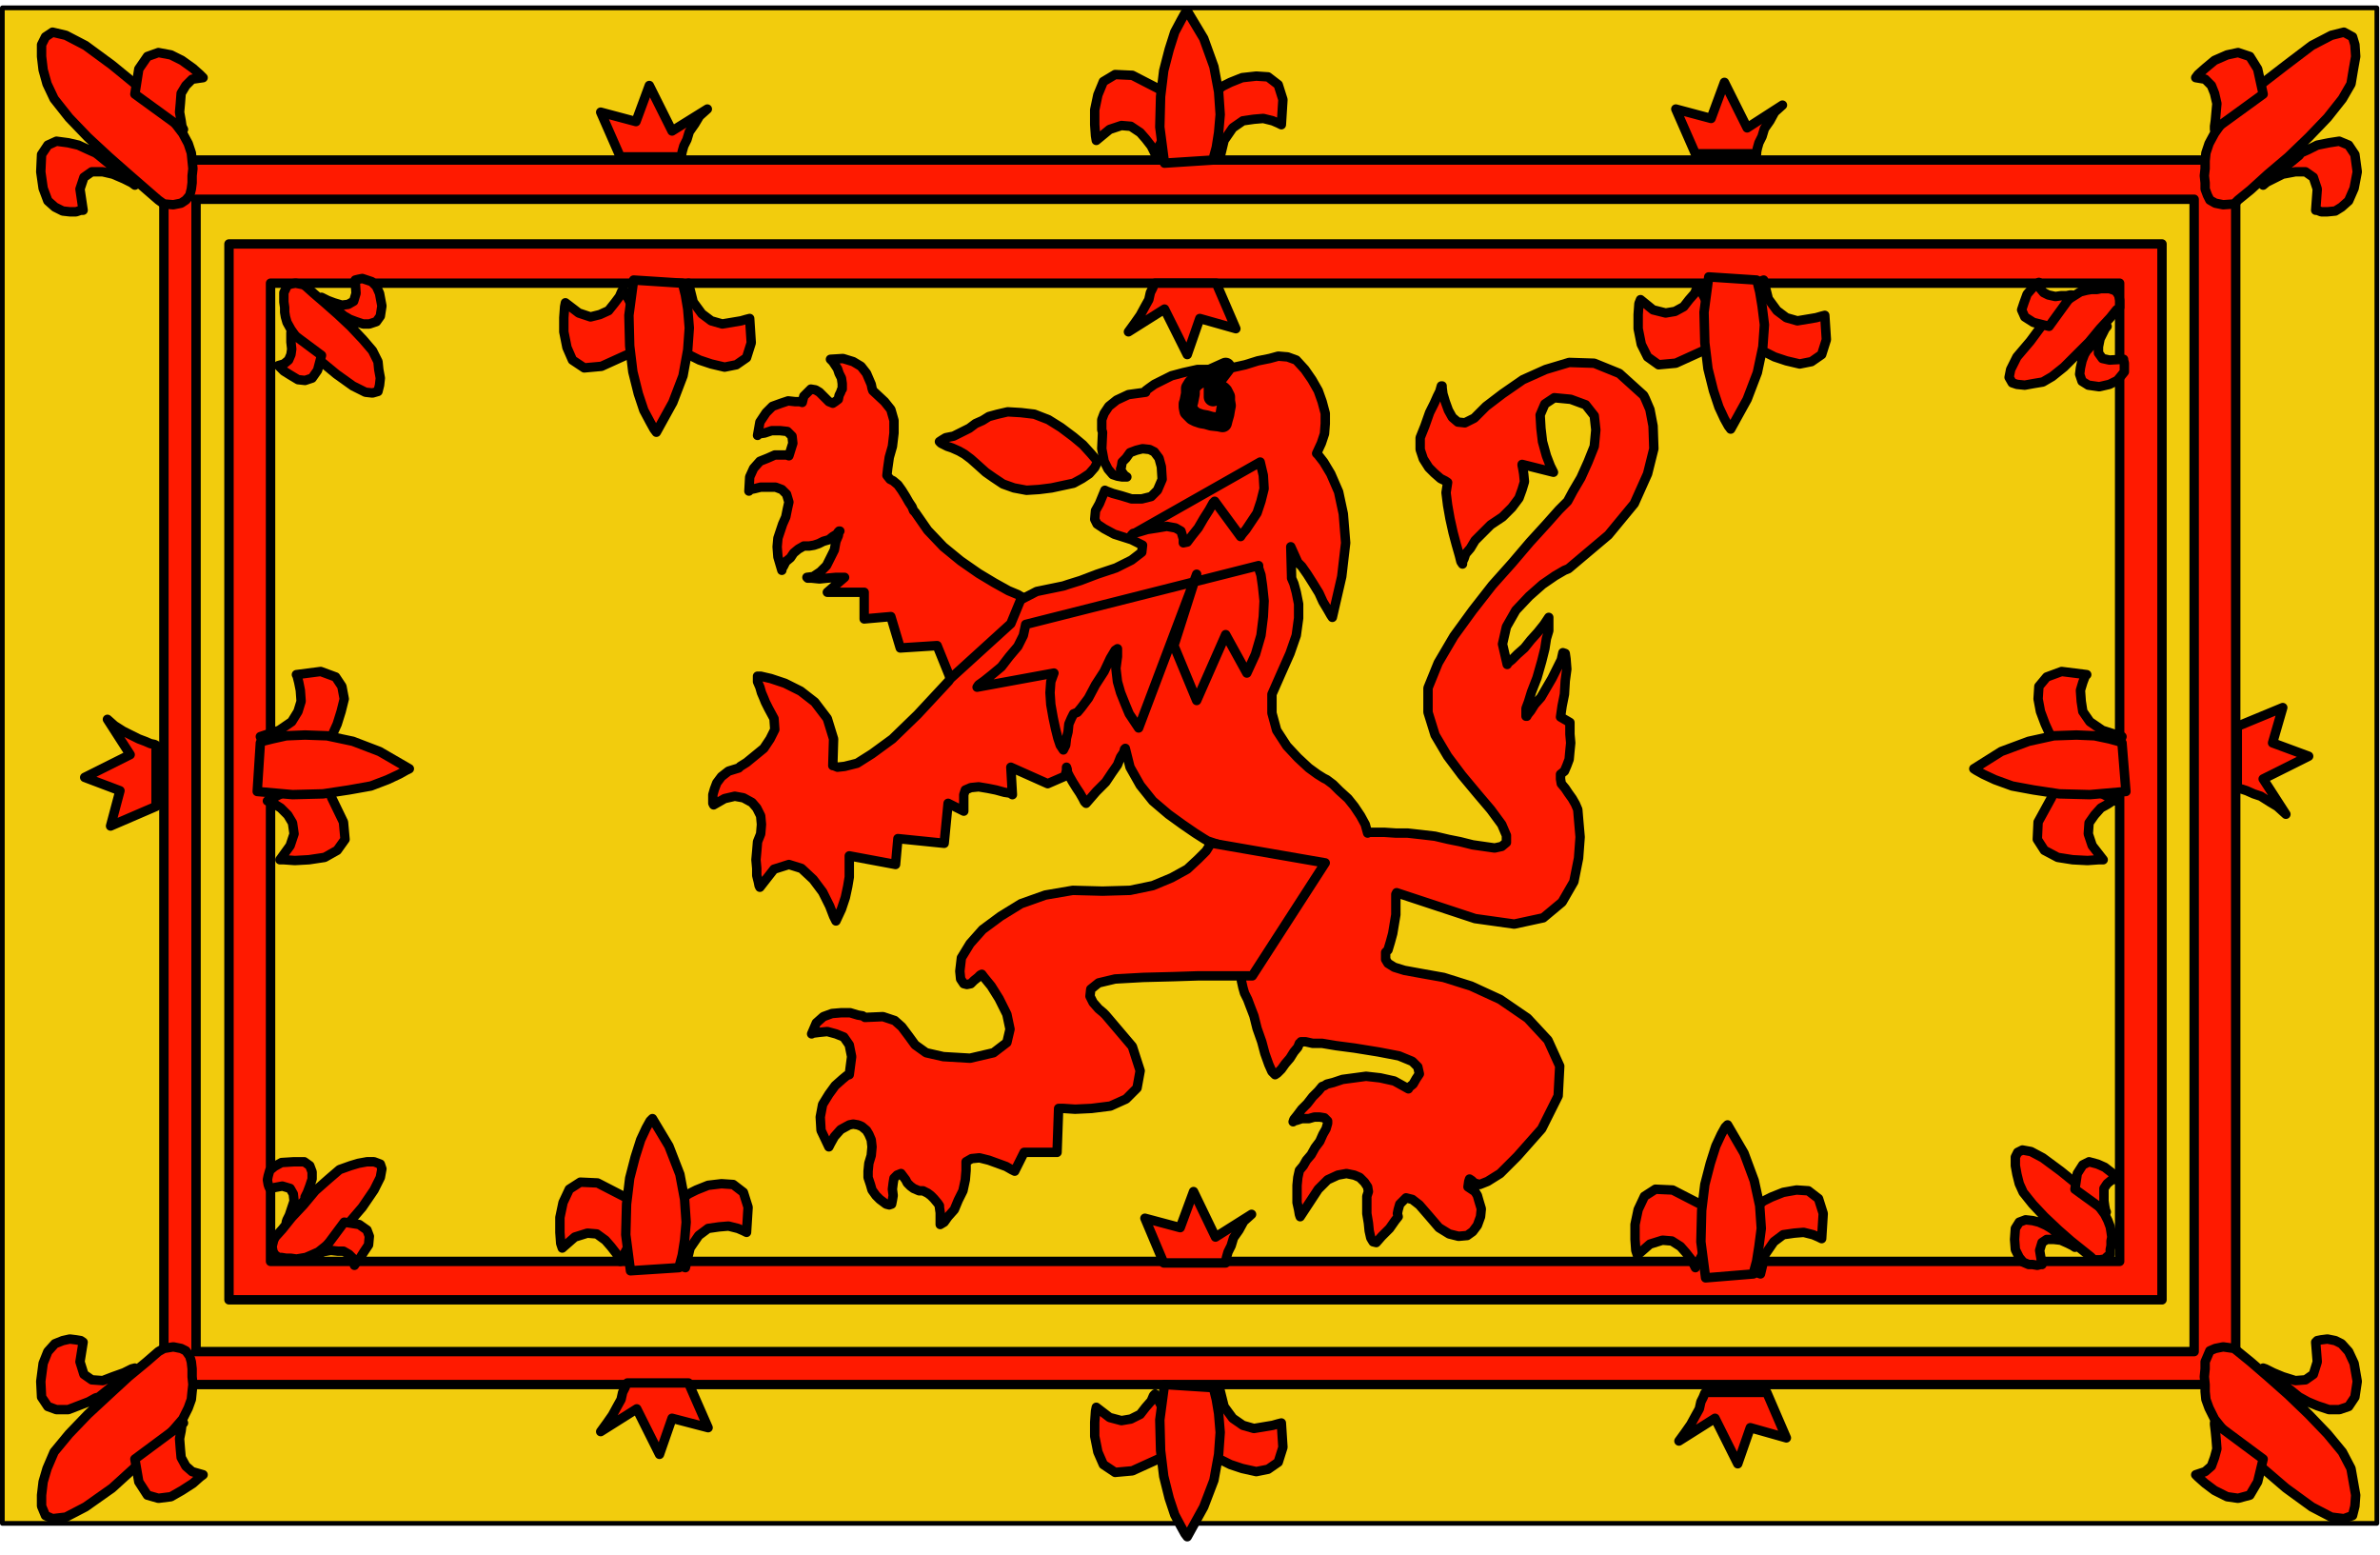
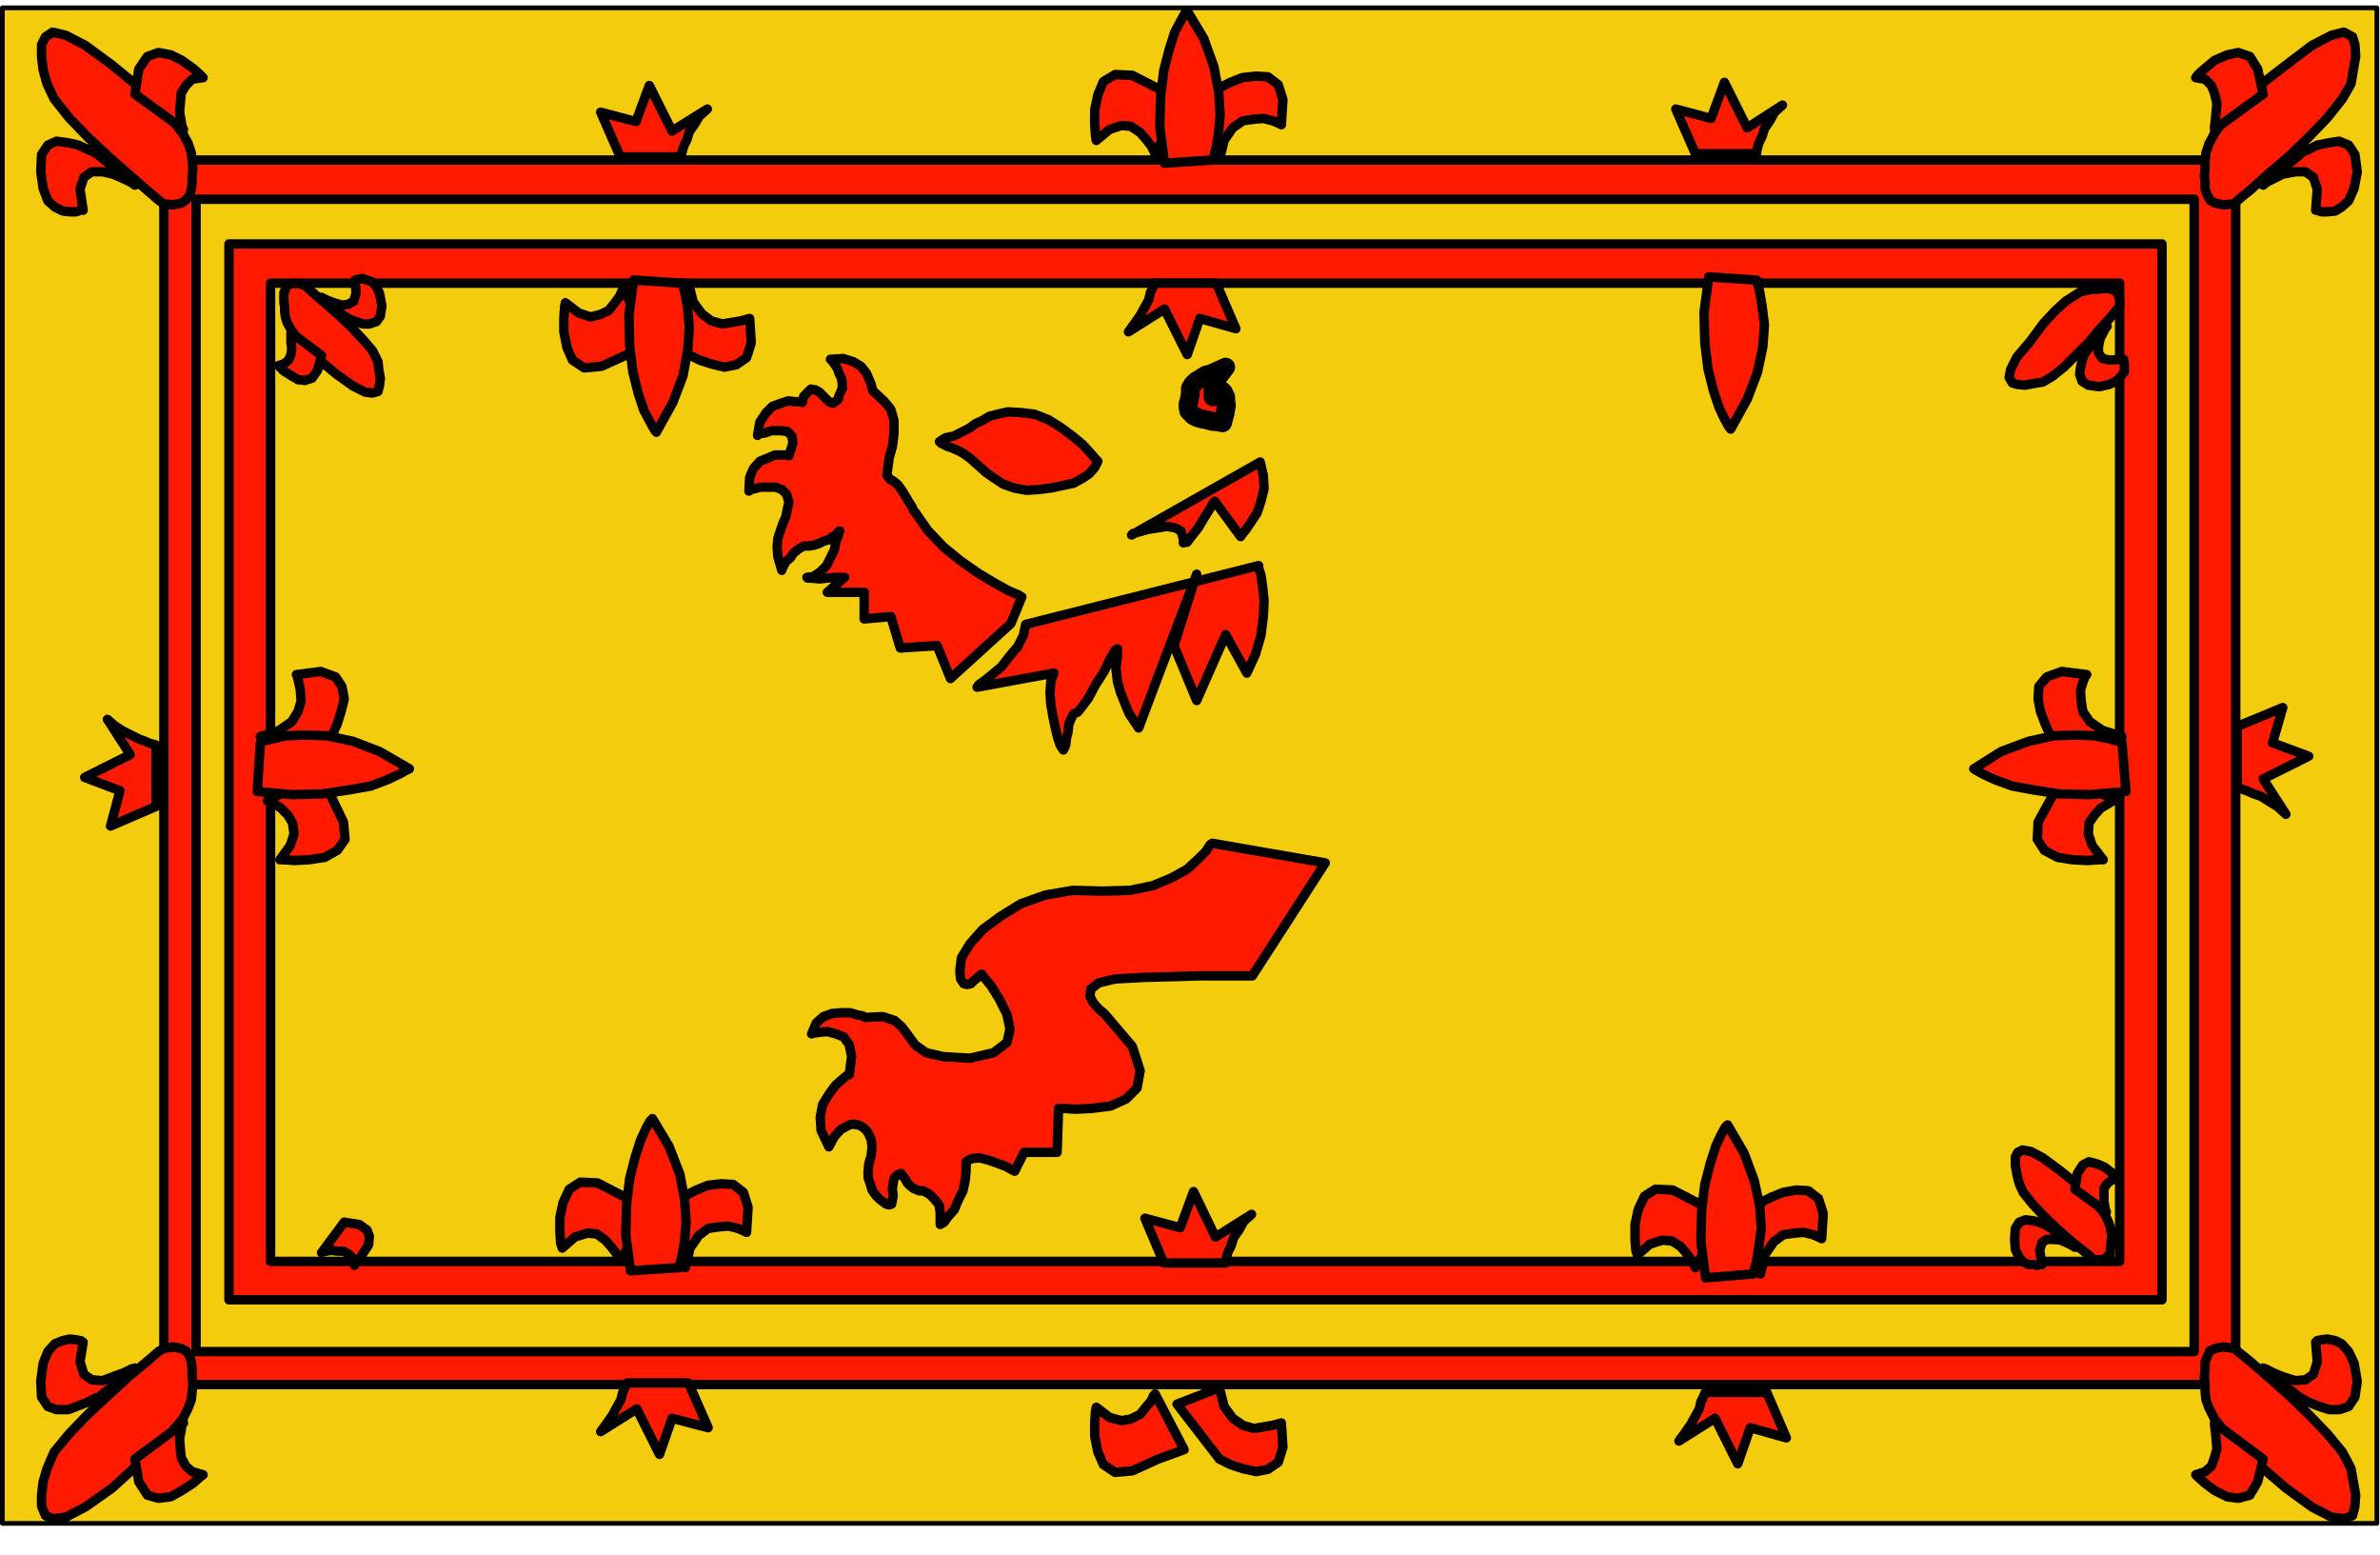
<svg xmlns="http://www.w3.org/2000/svg" fill-rule="evenodd" height="320.317" preserveAspectRatio="none" stroke-linecap="round" viewBox="0 0 3035 1982" width="490.455">
  <style>.brush2{fill:#ff1a00}.pen2{stroke:#000;stroke-width:12;stroke-linejoin:round}</style>
  <path style="stroke:#000;stroke-width:6;stroke-linejoin:round;fill:#f2cc0d" d="M3031 1942V10H3v1932h3028z" />
-   <path class="pen2 brush2" d="M966 862h4l13 3 18 6 20 10 18 14 16 21 8 26-1 34h1l5 2 9-1 16-4 19-12 26-19 32-31 40-43 2-5 7-13 12-19 17-21 20-22 25-19 29-15 34-7 6-2 16-5 21-8 24-8 20-10 13-10 1-9-14-7-22-7-13-7-9-6-3-6 1-11 5-9 7-17 2 1 8 3 11 3 13 4h13l12-3 8-8 6-14-1-16-3-11-6-8-6-3-9-1-8 2-8 3-5 7-5 5-1 6-1 3 2 4 3 4 3 2h-6l-6-1-6-2-6-7-5-10-3-16 1-21-1-3v-13l3-8 6-9 10-8 15-7 22-3v-2l4-3 7-5 10-5 12-6 15-4 18-4h22l21-2 18-4 16-5 15-3 11-3 12 1 11 4 11 12 9 13 8 14 5 14 4 15v13l-1 13-4 12-6 13 2 2 7 9 9 15 10 23 6 28 3 37-5 43-12 52-2-3-4-7-6-10-5-11-8-13-7-11-7-10-5-5-9-20 1 38v2l3 7 3 11 3 15v18l-3 22-8 23-12 27-11 25v24l6 22 13 20 14 15 14 13 11 8 8 5 4 2 8 6 8 8 11 10 8 10 8 12 6 11 3 11 2-1h19l15 1h15l18 2 17 2 17 4 15 3 16 4 14 2 14 2 9-2 6-5v-9l-6-14-14-19-17-20-20-24-18-24-16-27-9-29v-31l13-32 20-34 24-33 25-32 25-28 23-27 21-23 16-18 11-11 7-13 10-17 9-20 8-20 2-21-2-18-11-14-19-7-21-2-12 8-6 14 1 17 2 17 5 18 5 13 4 8-40-10v1l1 5 1 6 1 10-3 10-4 11-9 12-12 12-15 10-11 11-9 9-6 10-6 7-2 6-2 4v3l-2-3-2-8-4-14-4-15-4-18-3-17-2-16 2-13-3-2-6-3-8-7-7-7-7-11-4-12v-15l6-15 6-17 6-12 4-9 3-6 2-7h1v2l1 8 3 10 4 11 5 9 7 6 9 1 12-6 15-15 21-16 26-18 29-13 30-9 32 1 32 13 31 28 2 4 6 14 4 21 1 29-8 32-17 38-33 40-51 43-5 2-12 7-16 11-17 15-17 18-12 21-5 22 6 26 1-2 5-4 7-7 9-8 8-10 9-10 8-10 6-9v17l-3 10-2 13-4 16-6 21-7 18-4 13-3 8v10h1l1-2 4-5 5-8 8-9 7-12 7-12 6-12 6-12 2-9 3 1 1 7 1 13-2 15-1 17-3 15-2 14 12 7v15l1 11-1 10-1 11-3 8-3 7-5 4v6l1 6 5 6 4 6 5 7 4 7 3 7 1 12 2 23-2 27-6 30-15 26-24 20-37 8-50-7-100-33-1 2v26l-2 12-2 12-3 11-3 10-3 3v9l3 5 8 5 13 4 22 4 28 5 35 11 37 17 35 24 26 28 15 33-2 38-21 42-31 35-22 22-16 10-10 4-7-2-3-3-3-2-1 3-1 7 6 4 3 2 3 5 2 7 3 10-1 10-4 11-6 8-7 5-11 1-12-3-13-8-12-14-13-15-9-7-8-2-4 4-4 4-2 7-1 5 1 4-4 5-7 10-10 10-7 8-4-1-3-5-2-9-1-10-2-12v-22l2-6-1-6-4-6-6-6-7-3-10-2-11 2-13 6-12 12-23 35-1-3-1-6-2-9v-22l1-10 2-9 5-6 4-7 6-7 5-9 6-8 4-9 4-7 2-7v-3l-4-4-6-1h-7l-7 2h-9l-6 2-4 1-1 1 1-3 4-5 6-8 7-7 7-9 7-7 5-6 3-1 3-2 8-2 12-4 15-2 15-2 18 2 18 4 18 10 1-2 5-4 4-7 4-6-2-9-7-7-17-7-26-5-31-5-23-3-18-3h-12l-9-2h-6v1l-2 1-2 5-5 6-5 8-6 7-5 7-5 5-3 2-4-4-4-9-5-14-4-15-6-17-4-16-5-13-3-8-4-8-2-7-2-9 1-9v-9l2-8 3-7 5-5 7-9 10-14 9-18 7-20-2-23-13-21-27-20-45-15-5-3-11-7-16-11-18-13-20-17-16-20-13-23-6-24-1 1-1 4-4 6-4 10-7 10-8 12-12 12-13 15-2-2-2-4-4-7-4-6-5-8-4-7-3-6v-3l-1-3v4l-1 4v3l-23 10-47-21 2 35-3-2-7-1-11-3-10-2-12-2-10 1-7 3-2 6v21l-20-10-5 51-59-6-3 33-59-11v27l-2 12-3 14-5 15-7 15-3-6-5-13-9-18-12-16-15-14-16-5-19 6-18 23-1-2-1-5-2-8v-9l-1-11 1-11 1-12 4-10 1-12-1-11-5-10-6-7-11-6-11-2-13 3-14 8-1-2v-11l2-7 3-8 6-8 9-7 13-4 2-2 8-5 11-9 11-9 8-12 6-12-1-14-7-13-1-2-1-2-2-4-2-5-3-7-2-7-3-7v-7z" />
  <path class="pen2 brush2" d="m1303 761-5-3-12-5-18-10-20-12-23-16-22-18-20-21-16-23-2-2-2-5-4-6-4-7-5-8-5-7-6-5-4-2-4-5 1-9 2-14 4-14 2-17v-16l-4-14-8-10-15-14-1-3-1-5-3-7-3-7-7-9-10-6-13-4-16 1 3 3 6 9 2 6 3 6 1 7v7l-1 1-1 3-2 4-1 5-4 3-3 2-5-2-5-5-7-7-5-3-6-1-3 3-6 6-2 8-3-1h-6l-9-1-9 3-11 4-8 8-8 12-3 17 2-2 7-1 9-3h11l9 1 6 6 1 9-5 16-3-1h-15l-9 4-10 4-8 9-5 11-1 18 2-2 5-1 8-2h19l8 3 6 6 3 10-2 9-2 10-4 9-3 9-3 9-1 11 1 13 5 17v-2l2-3 3-6 6-5 4-6 6-5 7-4h7l6-1 6-2 6-3 7-2 5-4 5-3 2-3 2-1h-1l-1 6-3 7-2 11-5 10-5 10-8 8-9 6-8 1 1 1h5l10 1 10-1 11-1h11l-22 19h47v34l34-3 12 40 47-3 17 42 77-70 14-34zm140-79 2-2 8-2 10-3 13-2 12-2 11 2 7 4 3 10v5l5-1 6-8 8-10 7-12 7-11 5-9 2-2 33 45 2-3 5-6 6-9 8-12 5-15 4-16-1-17-4-17-164 93zm162 39v3l3 9 2 14 2 19-1 20-3 24-7 24-11 24-27-49-37 84-29-70 29-91-74 196-2-3-4-6-6-9-5-12-6-15-4-14-2-17 2-15v-10l-3 2-6 10-8 17-11 17-9 17-9 12-5 6-5 2-3 6-3 7-1 10-2 8-1 9-2 4-1 2-4-6-3-9-3-12-3-14-3-17-1-15 1-14 4-11-98 18 2-3 7-5 10-8 12-10 10-13 11-13 7-14 3-14 297-75zm-59 354-3 2-5 8-10 10-14 13-20 11-24 10-29 6-35 1-38-1-35 6-31 11-26 16-23 17-16 18-11 18-2 17 1 10 4 6 4 1 5-1 4-4 5-4 3-3 2-1 3 4 9 11 10 16 10 20 4 19-4 17-17 13-30 7-34-2-22-5-14-10-8-11-9-12-9-8-15-5-23 1-3-2-6-1-10-3h-11l-12 1-11 4-9 8-6 14 2-1 8-1 10-1 11 3 10 4 7 10 3 15-3 23-3 1-6 5-9 8-8 11-8 13-3 16 1 17 10 21 2-4 5-9 8-9 11-6 5-1 6 1 5 2 6 5 3 5 3 7 1 9-1 11-3 10-1 10v8l3 9 2 7 5 7 5 5 8 6 4 1 3-1 1-5 1-6-1-8 1-8 1-6 4-4 5-2 6 8 2 4 4 4 4 3 7 3h5l6 3 4 3 4 4 5 6 2 3v2l1 7v15l5-3 5-7 8-9 5-12 6-12 3-14 1-12v-11l7-4 10-1 12 3 11 4 11 4 7 4 4 2 12-24h42l2-56h6l15 1 21-1 24-3 20-9 14-14 4-22-10-31-34-40-3-3-6-5-7-8-4-8 1-9 10-8 21-5 36-2 39-1 31-1h69l93-144-144-25zm-146-487-3-3-6-7-10-11-12-10-16-12-16-10-18-7-17-2-17-1-13 3-11 3-8 5-9 4-8 6-10 5-10 5-10 2-5 3-3 2 2 2 2 1 6 3 6 2 9 4 7 4 8 6 9 8 10 9 10 7 12 8 14 5 16 3 16-1 16-2 14-3 14-3 11-6 9-6 7-8 4-8z" />
  <path class="pen2 brush2" d="M209 204v1561h2642V204H209zm2589 1519H250V254h2548v1469z" />
  <path class="pen2 brush2" d="M292 311v1346h2465V311H292zm2411 1297H345V361h2358v1247zM209 1719l-7 4-15 13-23 19-25 23-27 25-24 25-19 23-9 21-5 17-2 17v14l5 12 9 4 17-2 25-13 34-24 33-30 26-23 18-20 13-15 7-14 4-11 1-10 1-9-1-10v-10l-1-9-2-7-5-7-6-3-10-2-12 2zm-37 25-4 1-10 5-14 5-13 5-14-1-10-7-5-16 4-25-3-2-6-1-8-1-9 2-10 4-9 10-6 15-3 23 1 20 8 12 11 4h15l13-5 13-5 9-5 4-1 46-37z" />
  <path class="pen2 brush2" d="m234 1814-2 2-1 8-2 10 1 13 1 11 6 11 8 7 14 4-4 3-9 8-14 9-14 8-16 2-14-4-11-17-5-29 62-46zm2615-95 5 4 16 13 22 19 26 23 26 25 24 25 19 23 11 21 3 17 3 17-1 14-3 12-11 4-16-2-25-13-33-24-35-30-26-23-18-20-12-15-7-14-4-11-1-10v-9l-1-10 1-10v-9l3-7 3-7 7-3 10-2 14 2zm37 25 3 1 10 5 12 5 16 5 13-1 10-7 5-16-2-25 2-2 5-1 8-1 10 2 8 4 9 10 7 15 4 23-3 20-8 12-12 4h-13l-15-5-12-5-9-5-2-1-46-37z" />
  <path class="pen2 brush2" d="M2824 1814v2l1 8 1 10 1 13-3 11-4 11-8 7-12 4 3 3 9 8 12 9 16 8 14 2 15-4 10-17 7-29-62-46zM209 260l-7-5-15-13-23-20-25-22-27-25-24-25-19-24-9-19-5-18-2-17V57l5-10 9-6 17 4 25 13 34 25 33 27 26 24 18 19 13 17 7 13 4 12 1 10 1 10-1 9v9l-1 8-2 8-5 6-6 4-10 2-12-1zm-37-24-4-3-10-5-14-6-13-3h-14l-10 7-5 15 4 27h-3l-6 2h-8l-9-1-10-5-9-8-6-16-3-21 1-22 8-12 11-5 15 2 13 3 13 6 9 4 4 3 46 38z" />
  <path class="pen2 brush2" d="m234 165-2-4-1-7-2-11 1-11 1-13 6-10 8-8 14-2-4-4-9-8-14-10-14-7-16-3-14 5-11 16-5 32 62 45zm153 198 3 2 10 9 14 12 17 15 16 15 16 17 12 14 7 14 1 10 2 11-1 9-2 8-7 2-9-1-16-8-21-15-23-19-16-15-12-13-7-10-5-9-2-7-1-6v-6l-1-7v-12l2-4 2-5 5-2 6-1 10 2zm23 16 2 1 6 3 8 3 10 3 8-1 7-4 3-10-1-16v-1l4-1 5-1 6 2 6 2 6 6 4 9 3 16-2 13-5 7-9 3h-8l-9-3-8-3-5-3-2-1-29-24z" />
  <path class="pen2 brush2" d="M371 424v12l1 9-1 7-3 7-6 5-7 2 2 2 5 5 8 5 10 6 9 1 9-3 7-10 5-19-39-29zm2299 1182-4-4-10-8-15-12-16-14-18-17-15-16-12-15-5-11-3-12-2-11v-11l3-6 6-3 11 2 15 8 23 17 21 17 16 15 11 12 8 11 4 8 3 8 1 6 1 7-1 5v6l-1 5v6l-4 3-3 3-6 1h-8zm-24-16-3-2-6-3-9-4-9-1h-9l-6 4-3 10 3 18h-2l-4 1-6-1h-5l-7-3-5-6-5-10-1-13 1-14 5-8 8-3 9 1 8 2 9 4 5 3 3 2 29 23z" />
  <path class="pen2 brush2" d="m2686 1545-1-2-1-5-1-7v-16l4-6 6-5 9-1-3-3-6-5-9-7-9-4-11-3-8 4-7 11-3 20 40 29zm17-1153-4 3-8 10-13 14-14 17-16 16-16 16-15 12-12 7-12 2-11 2-10-1-6-2-4-7 2-10 8-16 17-20 17-23 15-16 13-12 11-7 8-5 8-2 6-1h7l5-1h11l6 2 3 2 3 5 1 6v9zm-16 24-2 2-3 6-4 8-2 10v8l5 7 9 2 18-1v1l1 4v11l-4 5-5 6-10 5-13 3-14-2-8-5-3-9 1-8 2-9 3-8 3-5 2-2 24-29z" />
-   <path class="pen2 brush2" d="M2642 376h-2l-5 1h-7l-7 1-9-2-6-3-5-6-1-7-3 2-5 5-7 8-4 11-3 9 4 9 11 7 20 5 29-40zM349 1581l2-4 9-10 12-15 15-16 15-18 17-15 14-12 14-5 10-3 11-2h9l8 3 2 6-2 11-8 16-15 22-18 21-15 16-13 12-10 8-9 4-7 3-6 1-6 1-7-1h-6l-6-1h-4l-5-4-2-4-1-6 2-8zm16-23 1-3 3-6 3-9 3-9-1-9-4-7-10-3-16 3-1-2-1-3-1-6 1-5 2-7 6-5 9-5 16-1h13l7 5 3 8v9l-3 9-3 8-3 6v3l-24 29z" />
  <path class="pen2 brush2" d="m410 1597 1-1 5-1 6-1 9 1h7l7 4 5 5 2 9 2-3 5-6 5-8 6-9 1-11-3-8-10-7-19-3-29 39zM2849 260l5-5 16-13 22-20 26-22 26-25 24-25 19-24 11-19 3-18 3-17-1-15-3-10-11-6-16 4-25 13-33 25-35 27-26 24-18 19-12 17-7 13-4 12-1 10v10l-1 9 1 9v8l3 8 3 6 7 4 10 2 14-1zm37-24 3-3 10-5 12-6 16-3h13l10 7 5 15-2 27h2l5 2h8l10-1 8-5 9-8 7-16 4-21-3-22-8-12-12-5-13 2-15 3-12 6-9 4-2 3-46 38z" />
  <path class="pen2 brush2" d="M2824 165v-4l1-7 1-11 1-11-3-13-4-10-8-8-12-2 3-4 9-8 12-10 16-7 14-3 15 5 10 16 7 32-62 45zm-1269-52 4-3 10-5 15-6 18-2 15 1 13 10 6 19-2 32-4-2-7-3-12-3-12 1-14 2-13 9-11 16-6 25-54-20 54-71zm-82 83-2-4-3-6-7-9-7-8-12-8-12-1-15 5-17 14-1-6-1-14v-19l4-19 7-17 15-9 22 1 33 17 33 13-37 70z" />
  <path class="pen2 brush2" d="m1514 14-3 3-5 9-8 15-7 22-7 27-4 33-1 39 6 46 62-4 1-5 3-11 3-19 2-23-2-29-6-32-13-36-21-35zM874 1525l4-3 10-5 15-6 17-2 15 1 13 10 6 19-2 32-4-2-7-3-12-3-12 1-14 2-12 9-11 16-6 25-54-20 54-71zm-83 83-2-4-3-6-7-9-7-8-11-8-12-1-16 5-16 14-2-6-1-14v-19l4-19 8-17 14-9 22 1 33 17 33 13-37 70z" />
-   <path class="pen2 brush2" d="m832 1426-3 3-5 9-7 15-7 22-7 27-4 33-1 39 6 46 62-4 1-5 3-11 3-19 2-23-2-29-6-32-14-36-21-35zm1413 108 4-3 10-5 15-6 17-3 15 1 13 10 6 19-2 32-4-2-7-3-12-3-12 1-14 2-12 9-11 16-6 25-54-20 54-70zm-83 82-2-4-3-6-7-9-7-8-11-7-12-1-16 5-16 14-2-6-1-14v-19l4-19 8-17 14-9 22 1 33 17 33 12-37 70z" />
+   <path class="pen2 brush2" d="m832 1426-3 3-5 9-7 15-7 22-7 27-4 33-1 39 6 46 62-4 1-5 3-11 3-19 2-23-2-29-6-32-14-36-21-35zm1413 108 4-3 10-5 15-6 17-3 15 1 13 10 6 19-2 32-4-2-7-3-12-3-12 1-14 2-12 9-11 16-6 25-54-20 54-70m-83 82-2-4-3-6-7-9-7-8-11-7-12-1-16 5-16 14-2-6-1-14v-19l4-19 8-17 14-9 22 1 33 17 33 12-37 70z" />
  <path class="pen2 brush2" d="m2203 1434-3 3-5 9-7 15-7 22-7 27-4 33-1 40 6 46 61-5 1-5 3-11 3-19 3-23-2-29-7-32-13-35-21-36zm413-495-3-5-5-11-6-16-3-16 1-16 10-12 19-7 32 4-2 2-3 8-3 10 1 14 2 13 9 13 16 11 25 8-20 53-70-53zm82 82h-4l-6 4-9 5-8 9-7 10-1 14 5 15 14 18h-6l-14 1-19-1-19-3-17-9-9-14 1-22 17-31 12-33 70 37z" />
  <path class="pen2 brush2" d="m2517 980 3 2 9 5 15 7 22 8 27 5 33 5 39 1 46-4-5-62-5-2-11-3-19-4-23-1-29 1-32 7-35 13-35 22zM423 939l2-5 5-11 5-16 4-16-3-16-8-12-19-7-31 4 1 2 2 8 2 10 1 14-4 13-8 13-16 11-24 8 21 53 70-53zm-82 82h2l7 4 8 5 9 9 6 10 2 14-5 15-13 18h5l14 1 18-1 20-3 16-9 10-14-2-22-15-31-12-33-70 37z" />
  <path class="pen2 brush2" d="m522 980-4 2-9 5-15 7-21 8-28 5-33 5-39 1-45-4 4-62 3-2 12-3 18-4 24-1 28 1 33 7 34 13 38 22zm1033 880 4 2 10 5 15 5 18 4 15-3 13-9 6-19-2-31-4 1-7 2-12 2-12 2-14-4-13-9-11-15-6-24-54 21 54 70zm-82-83-2 2-3 7-7 8-7 9-12 6-12 2-15-4-17-13-1 5-1 14v18l4 20 7 16 15 10 22-2 33-15 33-12-37-71z" />
-   <path class="pen2 brush2" d="m1514 1959-3-4-5-9-8-15-7-21-7-28-4-33-1-39 6-45 62 4 1 3 3 12 3 18 2 24-2 28-6 33-13 34-21 38zm735-1511 4 2 10 5 15 5 17 4 15-3 13-9 6-19-2-31-4 1-7 2-12 2-12 2-14-4-12-9-11-15-6-24-54 21 54 70zm-83-83-2 2-3 7-7 8-7 9-11 6-12 2-16-4-16-13-2 5-1 14v18l4 20 8 16 14 10 22-2 33-15 33-12-37-71z" />
  <path class="pen2 brush2" d="m2207 547-3-4-5-9-7-15-7-21-7-28-4-33-1-39 6-45 61 4 1 3 3 12 3 18 3 24-2 28-7 33-13 34-21 38zM878 452l4 2 10 5 15 5 17 4 15-3 13-9 6-19-2-31-4 1-7 2-12 2-12 2-14-4-12-9-11-15-6-24-54 21 54 70zm-83-83-2 2-3 7-6 8-8 10-11 5-12 3-15-5-17-13-1 5-1 14v18l4 20 7 16 15 10 22-2 33-15 32-12-37-71z" />
  <path class="pen2 brush2" d="m837 551-3-4-5-9-8-15-7-21-7-28-4-33-1-39 6-45 62 4 1 3 3 12 3 18 2 24-2 28-6 33-13 34-21 38zm636-190-1 1-2 5-3 6-2 9-5 9-6 11-7 10-8 11 46-29 29 58 16-46 46 13-25-58h-78zM800 1763l-1 1-2 5-3 6-2 9-5 9-6 11-7 10-8 11 46-29 29 58 16-46 46 12-25-57h-78zm1375 12-1 1-2 5-3 6-2 9-5 9-6 11-7 10-8 11 46-29 29 58 16-46 46 13-25-58h-78zm-612-165v-2l1-5 2-7 4-8 3-10 7-10 6-11 10-9-46 29-28-58-17 46-45-12 24 57h79zM199 950l-2-1-5-1-7-3-8-3-10-5-10-5-11-7-9-8 29 45-58 29 45 17-12 45 58-25v-78zm2654 55h1l5 1 6 2 9 4 9 3 11 7 10 6 11 10-29-45 58-29-46-17 13-45-58 24v79zM869 200v-2l1-5 2-7 4-8 3-10 7-10 6-10 10-9-45 28-29-58-17 46-45-12 25 57h78zm1371-4v-2l1-5 2-7 4-8 3-10 7-10 6-11 10-9-45 29-29-58-17 46-45-12 25 57h78z" />
  <path class="brush2" style="stroke:#000;stroke-width:24;stroke-linejoin:round" d="m1543 477-5 1-8 5-5 3-4 4-3 5v7l-1 5-1 5-1 3v4l1 5 6 6 4 2 6 2 6 1 7 2 9 1 5 1 1-4 2-7 1-6 1-5-1-6v-5l-3-6-2-2-3-1-2 2-5 4-1 3v-17l16-21-20 9z" />
</svg>